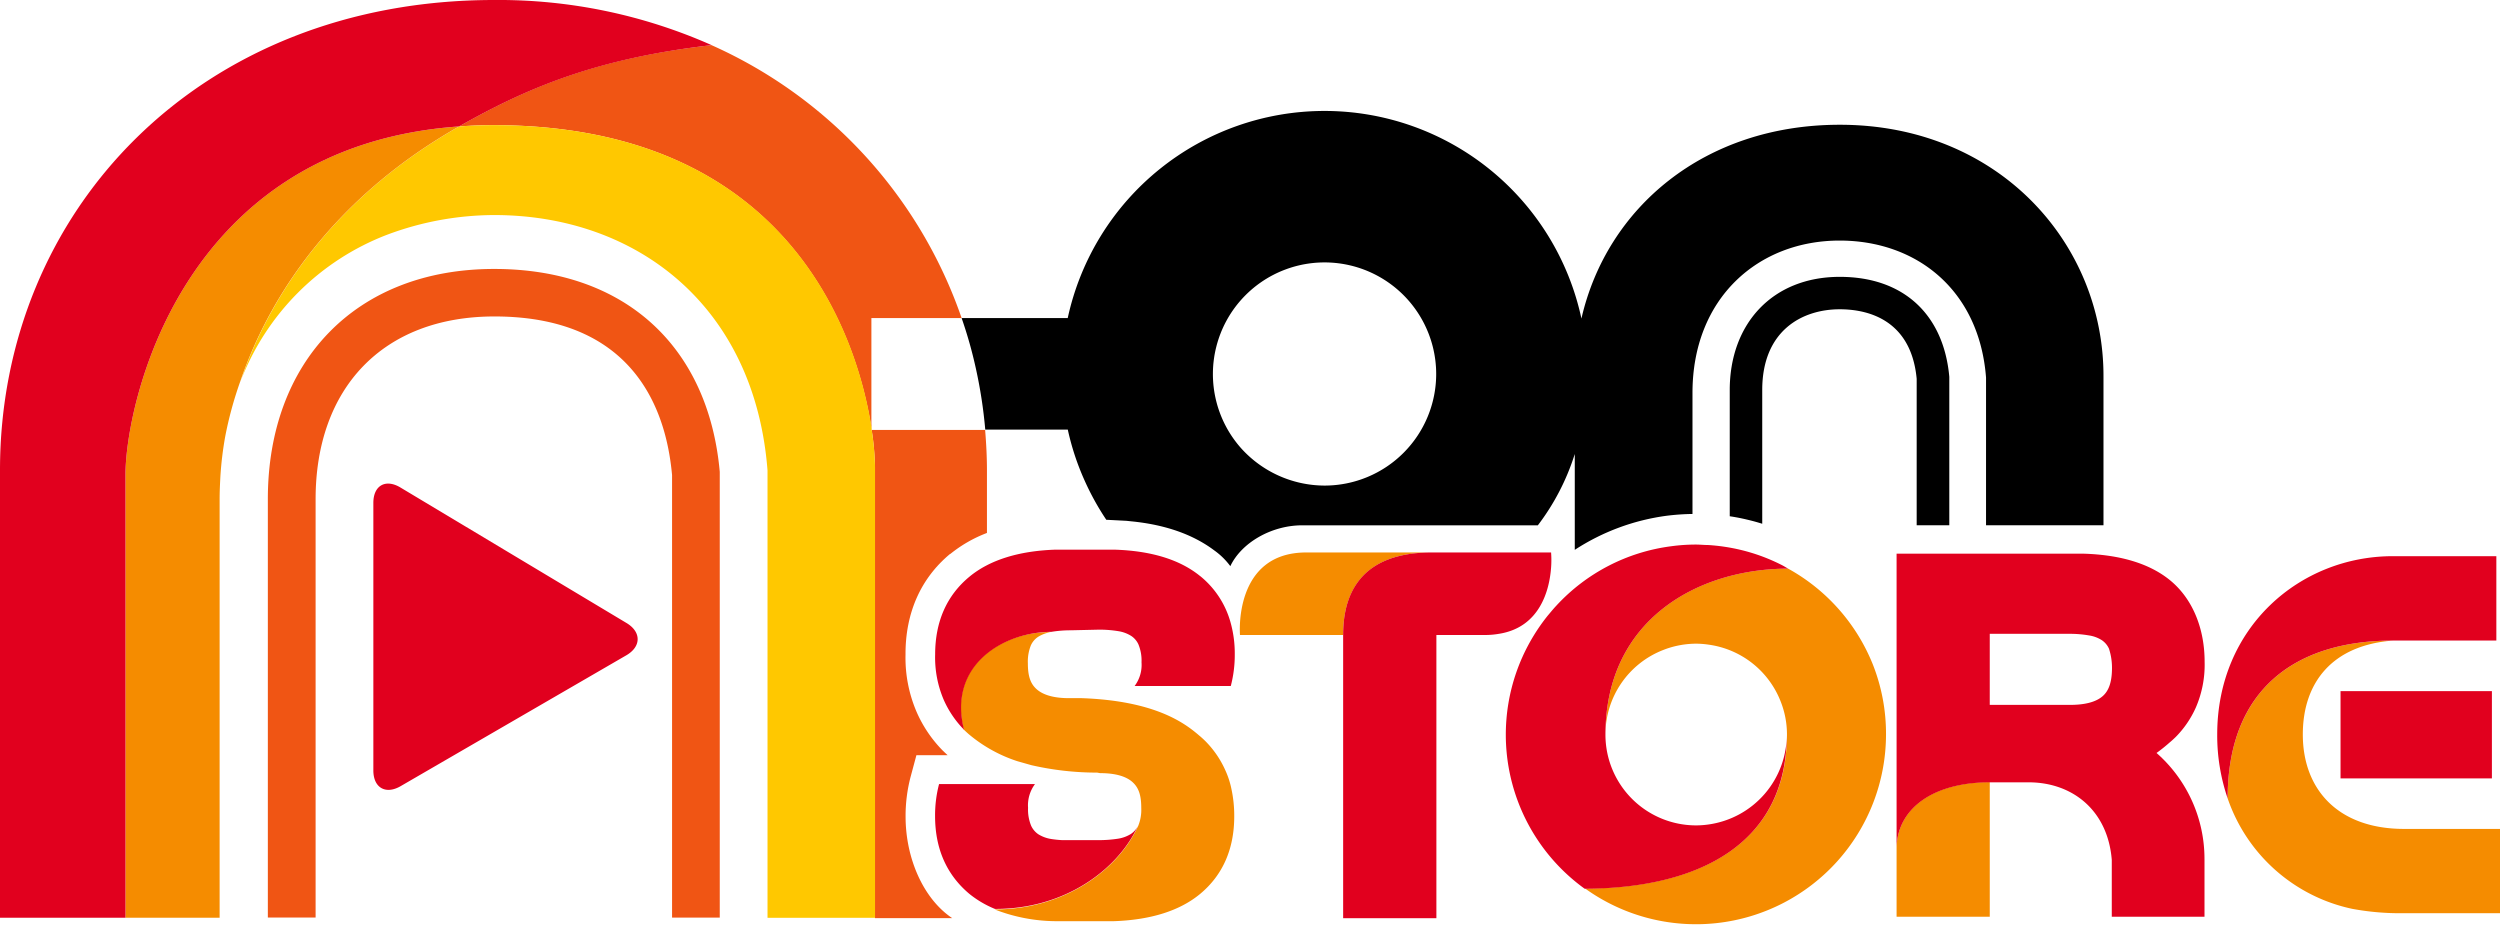
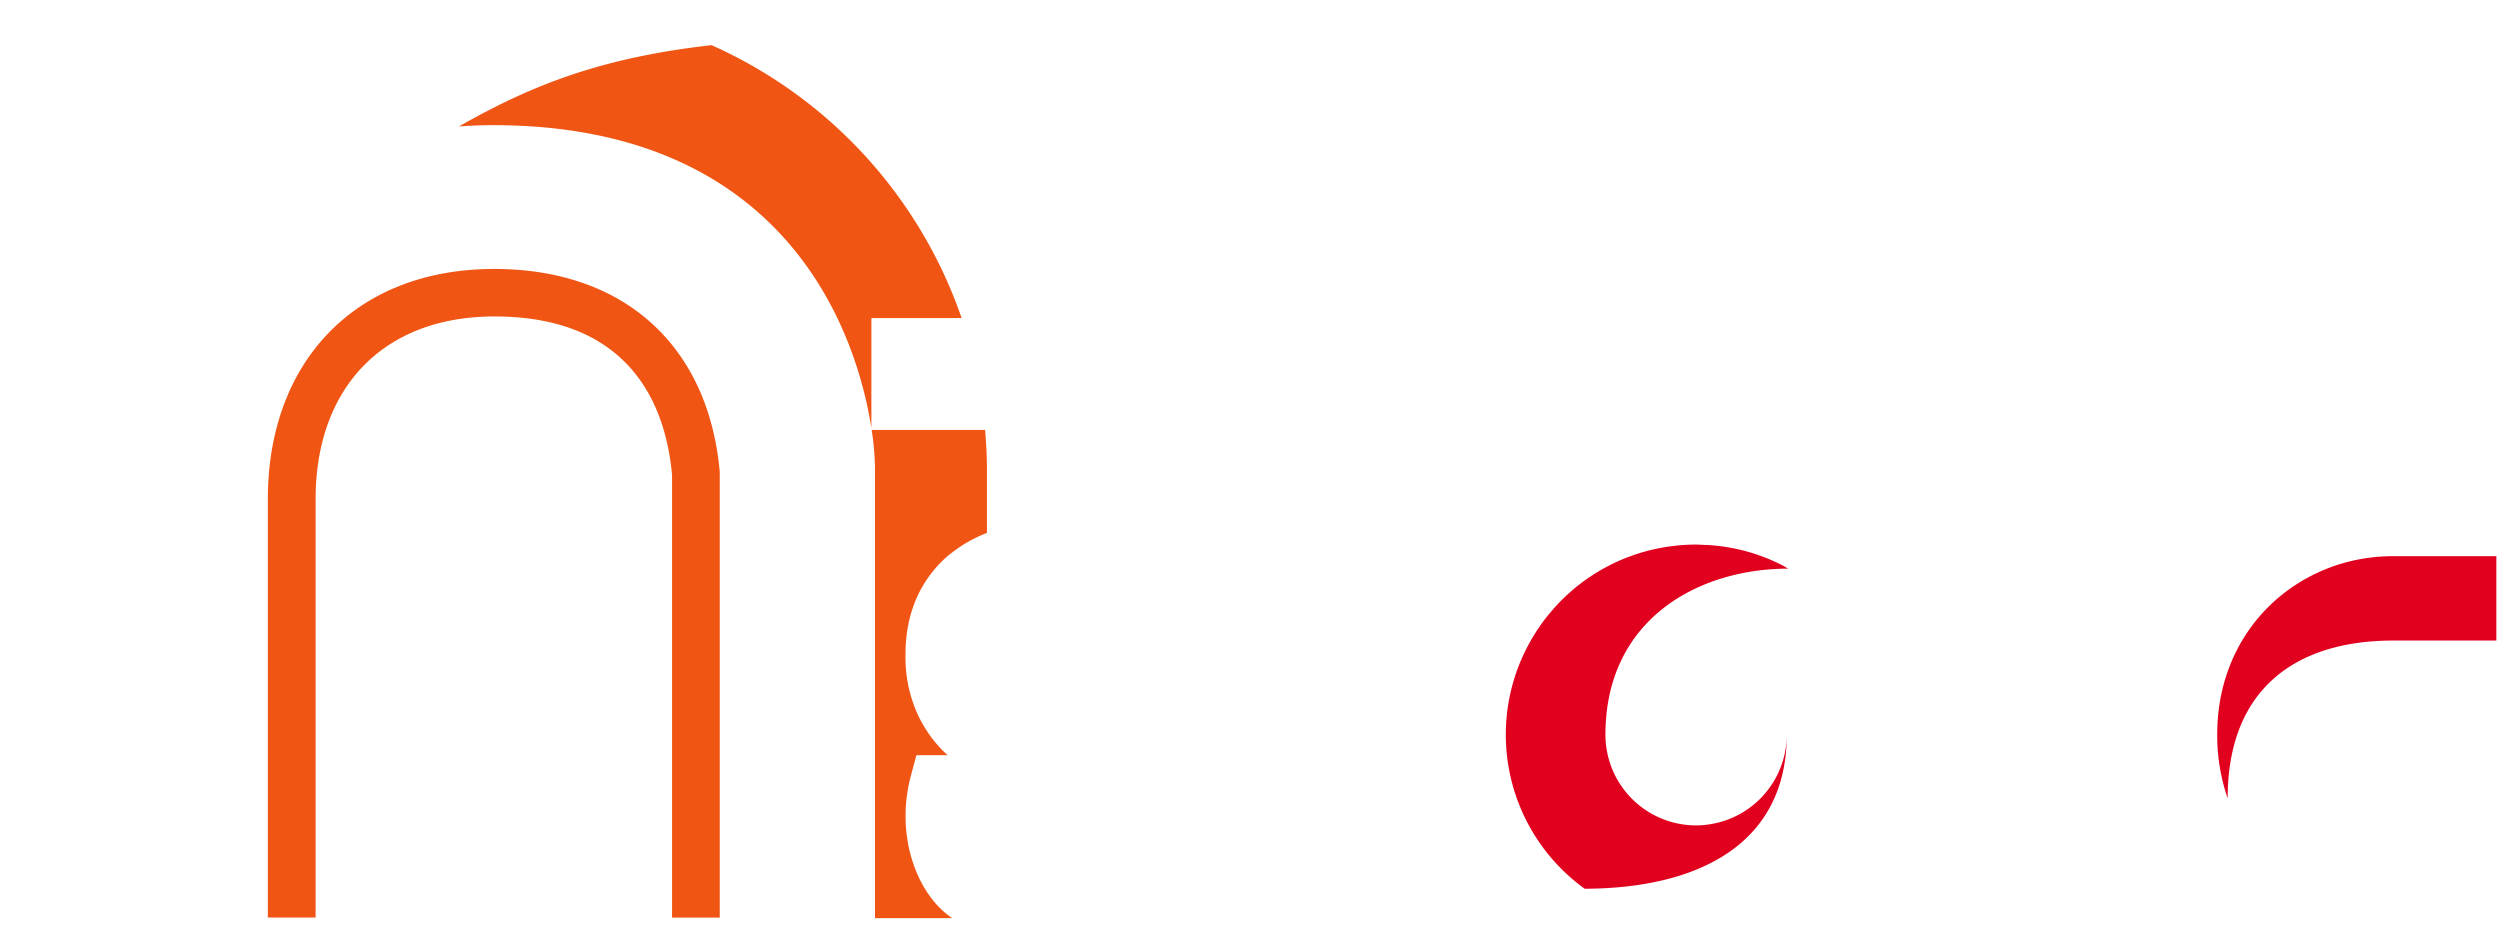
<svg xmlns="http://www.w3.org/2000/svg" viewBox="0 0 383.15 141.73">
  <path d="M109.05 6.92c-17.73 2-28.32 6.57-38.72 12.46 1.69-.12 3.42-.2 5.22-.2 45.05 0 55.74 31.92 58 46.43V48.75h13.83a71.23 71.23 0 00-38.33-41.83zm36.57 78a20.52 20.52 0 015.64-3.24V72.1c0-2.08-.11-4.15-.28-6.21h-17.39a41.37 41.37 0 01.51 5.76v69.06h11.83c-4.47-3-7.14-9.25-7.14-15.55a23.64 23.64 0 01.76-6.07l.9-3.35h4.78l-.69-.65a19.57 19.57 0 01-4-5.84 21 21 0 01-1.76-8.92c-.03-6.4 2.35-11.73 6.86-15.46zm-69.88-43.7c-21.23 0-34.69 14.19-34.69 35.28v64.12h7.32V76.5c0-17 10.3-28 27.41-28 23.15 0 26.53 16.86 27.22 24.3v67.83h7.31V72.31c-1.72-19.16-14.49-31.09-34.57-31.09z" fill="#f05514" />
-   <path d="M133.59 65.84v-.23c-2.24-14.51-12.93-46.43-58-46.43-1.8 0-3.53.08-5.22.2C52.51 29.49 41.8 43.92 36.82 58.56a39 39 0 0122.55-22.6 47 47 0 0116.38-3c21.78 0 39.93 13.91 41.88 39.14v68.56h16.48V71.6a41.37 41.37 0 00-.52-5.76z" fill="#ffc800" />
-   <path d="M289.05 112.6a28.88 28.88 0 00-2-10.72 29.18 29.18 0 00-13-14.73c-13.93 0-28 7.88-28 25.45a13.88 13.88 0 018.9-13l.23-.09a14 14 0 014.77-.86 13.56 13.56 0 011.92.15 13.88 13.88 0 0111 8.62 13.72 13.72 0 011 5.14c0 16.63-13.33 23.55-30.94 23.61a29.12 29.12 0 0046.12-23.57zm-141.35-.79c.31.3.62.59.94.85a22.22 22.22 0 007.28 4l2.15.61a44.94 44.94 0 0010.08 1.14l.44.08c2.26 0 3.93.45 4.95 1.35s1.37 2.12 1.37 4a6.52 6.52 0 01-.47 2.74c-3.11 6.79-11.31 12.8-22 12.8a26.21 26.21 0 009.27 1.8h9c5.67-.19 10.11-1.61 13.2-4.16 3.48-2.88 5.25-6.89 5.25-11.92a19.5 19.5 0 00-.45-4.27 13.14 13.14 0 00-.9-2.74 14.94 14.94 0 00-3.09-4.52c-.31-.3-.62-.59-.94-.85-2.18-1.88-6.72-5.32-18-5.72h-1.93c-2.27 0-3.93-.46-4.95-1.35s-1.37-2.12-1.37-4a6.67 6.67 0 01.46-2.74 3.08 3.08 0 011.1-1.3 5.29 5.29 0 011.94-.73c-7.24-.11-15.85 4.99-13.33 14.93zM70.35 19.38c-42.88 3-51.12 42.91-51.12 53.36v67.91h14.43V76.5c0-1.2.06-2.37.12-3.53a52.83 52.83 0 01.74-6.09 57.61 57.61 0 012.28-8.36c4.98-14.6 15.69-29.02 33.55-39.14zm271.06 102.98a25.86 25.86 0 0019.1 16.93 40.34 40.34 0 007.79.67h14.85v-12.92h-14.69c-10.15 0-15.53-6.07-15.53-14.47 0-7.95 4.5-13.71 13.87-14.4-15 0-25.38 7.47-25.39 24.19zm-122-37.69H200.2c-11.22 0-10.16 12.65-10.16 12.65h15.81c0-4.31 1.2-12.65 13.56-12.65zm71.26 45.06v10.77h14.28v-20.64c-8.25 0-14.02 3.7-14.28 9.87z" fill="#f58c00" />
-   <path d="M70.35 19.38c10.4-5.89 21-10.42 38.72-12.46A80.45 80.45 0 0075.74 0C30.47 0 0 32.38 0 72.05v68.6h19.23V72.74c0-10.45 8.24-50.34 51.12-53.36z" fill="#e1001e" />
-   <path d="M96.05 95.5L61.38 74.72c-2.29-1.38-4.16-.31-4.16 2.35v41c0 2.67 1.89 3.75 4.19 2.41l34.6-20.06c2.27-1.33 2.29-3.55.04-4.92zm133.67 1.64c6.37-1 7.76-6.84 8-10.15a15.65 15.65 0 000-2.32h-18.31c-12.41 0-13.56 8.34-13.56 12.65v43.4h14.29v-43.4h7.5a12.21 12.21 0 002.08-.18zm128.99 8.78h23.2v13.38h-23.2zm-28.2 9.48a24.1 24.1 0 002-1.6c.32-.26.63-.55.94-.85a15.24 15.24 0 003.09-4.53 16.49 16.49 0 001.34-7c0-5-1.77-9.57-5.25-12.45-3.09-2.55-7.53-3.92-13.19-4.11h-28.77v44.91c.26-6.17 6-9.87 14.28-9.87h6.1c6.62.06 12 4.32 12.6 11.89v8.71h14.21v-8.84a21.61 21.61 0 00-7.35-16.26zm-8.24-8.72c-1 .89-2.68 1.35-5 1.35h-12.32V97.14h12.23a17.06 17.06 0 013 .25 5.05 5.05 0 011.94.72 3.14 3.14 0 011.1 1.3 9.52 9.52 0 01.46 3.26c-.04 1.88-.48 3.19-1.41 4.01zM168.44 96.5a18.1 18.1 0 013 .24 5.23 5.23 0 011.94.73 3.08 3.08 0 011.1 1.3 6.49 6.49 0 01.47 2.74 5.4 5.4 0 01-1.06 3.63h14.74a18.8 18.8 0 00.61-4.89 17.61 17.61 0 00-.7-5.05 13.91 13.91 0 00-4.55-6.87l-.12-.09c-3.09-2.49-7.48-3.83-13.08-4h-9.03c-5.66.19-10.11 1.6-13.19 4.15-3.48 2.88-5.25 6.89-5.25 11.92a16.49 16.49 0 001.34 7 15.37 15.37 0 003.09 4.53c-2.52-9.94 6.09-15 13.36-15a18.1 18.1 0 013-.24zm6 30a3.14 3.14 0 01-1.1 1.3 5.23 5.23 0 01-1.94.73 19.28 19.28 0 01-3 .23h-5.61a16.15 16.15 0 01-1.72-.18 5.28 5.28 0 01-1.95-.73 3.2 3.2 0 01-1.09-1.3 6.52 6.52 0 01-.47-2.74 5.45 5.45 0 011.06-3.64h-14.7a18.88 18.88 0 00-.61 4.9c0 5 1.77 9 5.25 11.92a15.59 15.59 0 003.92 2.31c10.65.04 18.85-5.97 21.96-12.8z" fill="#e1001e" />
  <path d="M273.84 112.6a13.92 13.92 0 01-12 13.76 13.56 13.56 0 01-1.92.14 13.9 13.9 0 01-13.87-13.9c0-17.57 14.08-25.43 28-25.45-.36-.2-.71-.43-1.09-.61a28.45 28.45 0 00-6.17-2.26 29.33 29.33 0 00-5-.75c-.62 0-1.25-.07-1.87-.07a28 28 0 00-3.81.26 29 29 0 00-17.6 9.12c-.33.35-.64.72-.95 1.09l-.37.44a29.46 29.46 0 00-3.85 6.29 29.11 29.11 0 009.53 35.55c17.64-.06 30.97-6.98 30.97-23.61zm108.75-27.36h-15.86c-14.23 0-26.92 10.88-26.92 27.33a29.86 29.86 0 001.6 9.79c0-16.72 10.39-24.19 25.39-24.19h15.79z" fill="#e1001e" />
-   <path d="M281.96 42.43c-10.26 0-16.86 7.13-16.86 17.35v19.34c1 .15 1.9.33 2.84.56.72.17 1.43.37 2.14.59V59.78c0-9.13 6.13-12.38 11.88-12.38 3.42 0 10.89 1 11.79 10.66V80.5h5V57.75c-.85-9.46-6.92-15.32-16.79-15.32zm0-23.31c-20.76 0-35.7 12.71-39.59 29.7a40.27 40.27 0 00-78.73-.07h-16.26a67.29 67.29 0 012.19 7.76 72.5 72.5 0 011.43 9.33h12.65a39.28 39.28 0 002.52 7.68 40.54 40.54 0 003.38 6.14l3.08.16.76.08c5.18.51 9.45 2 12.73 4.47a10.91 10.91 0 012.44 2.4c1.67-3.53 6.16-6.2 10.87-6.26h36.26a35.66 35.66 0 005.66-10.93v14.69a34 34 0 0114.12-5.23 36.16 36.16 0 013.92-.27V60.22c0-14.56 10.09-23.35 22.55-23.35 11.76 0 21.41 7.54 22.44 21V80.5h18V57.74c.07-20.41-16.05-38.62-40.41-38.62zm-79 55.3a17.27 17.27 0 01-12.85-5.84 17.11 17.11 0 1130-11.28 17.11 17.11 0 01-17.06 17.12z" />
</svg>